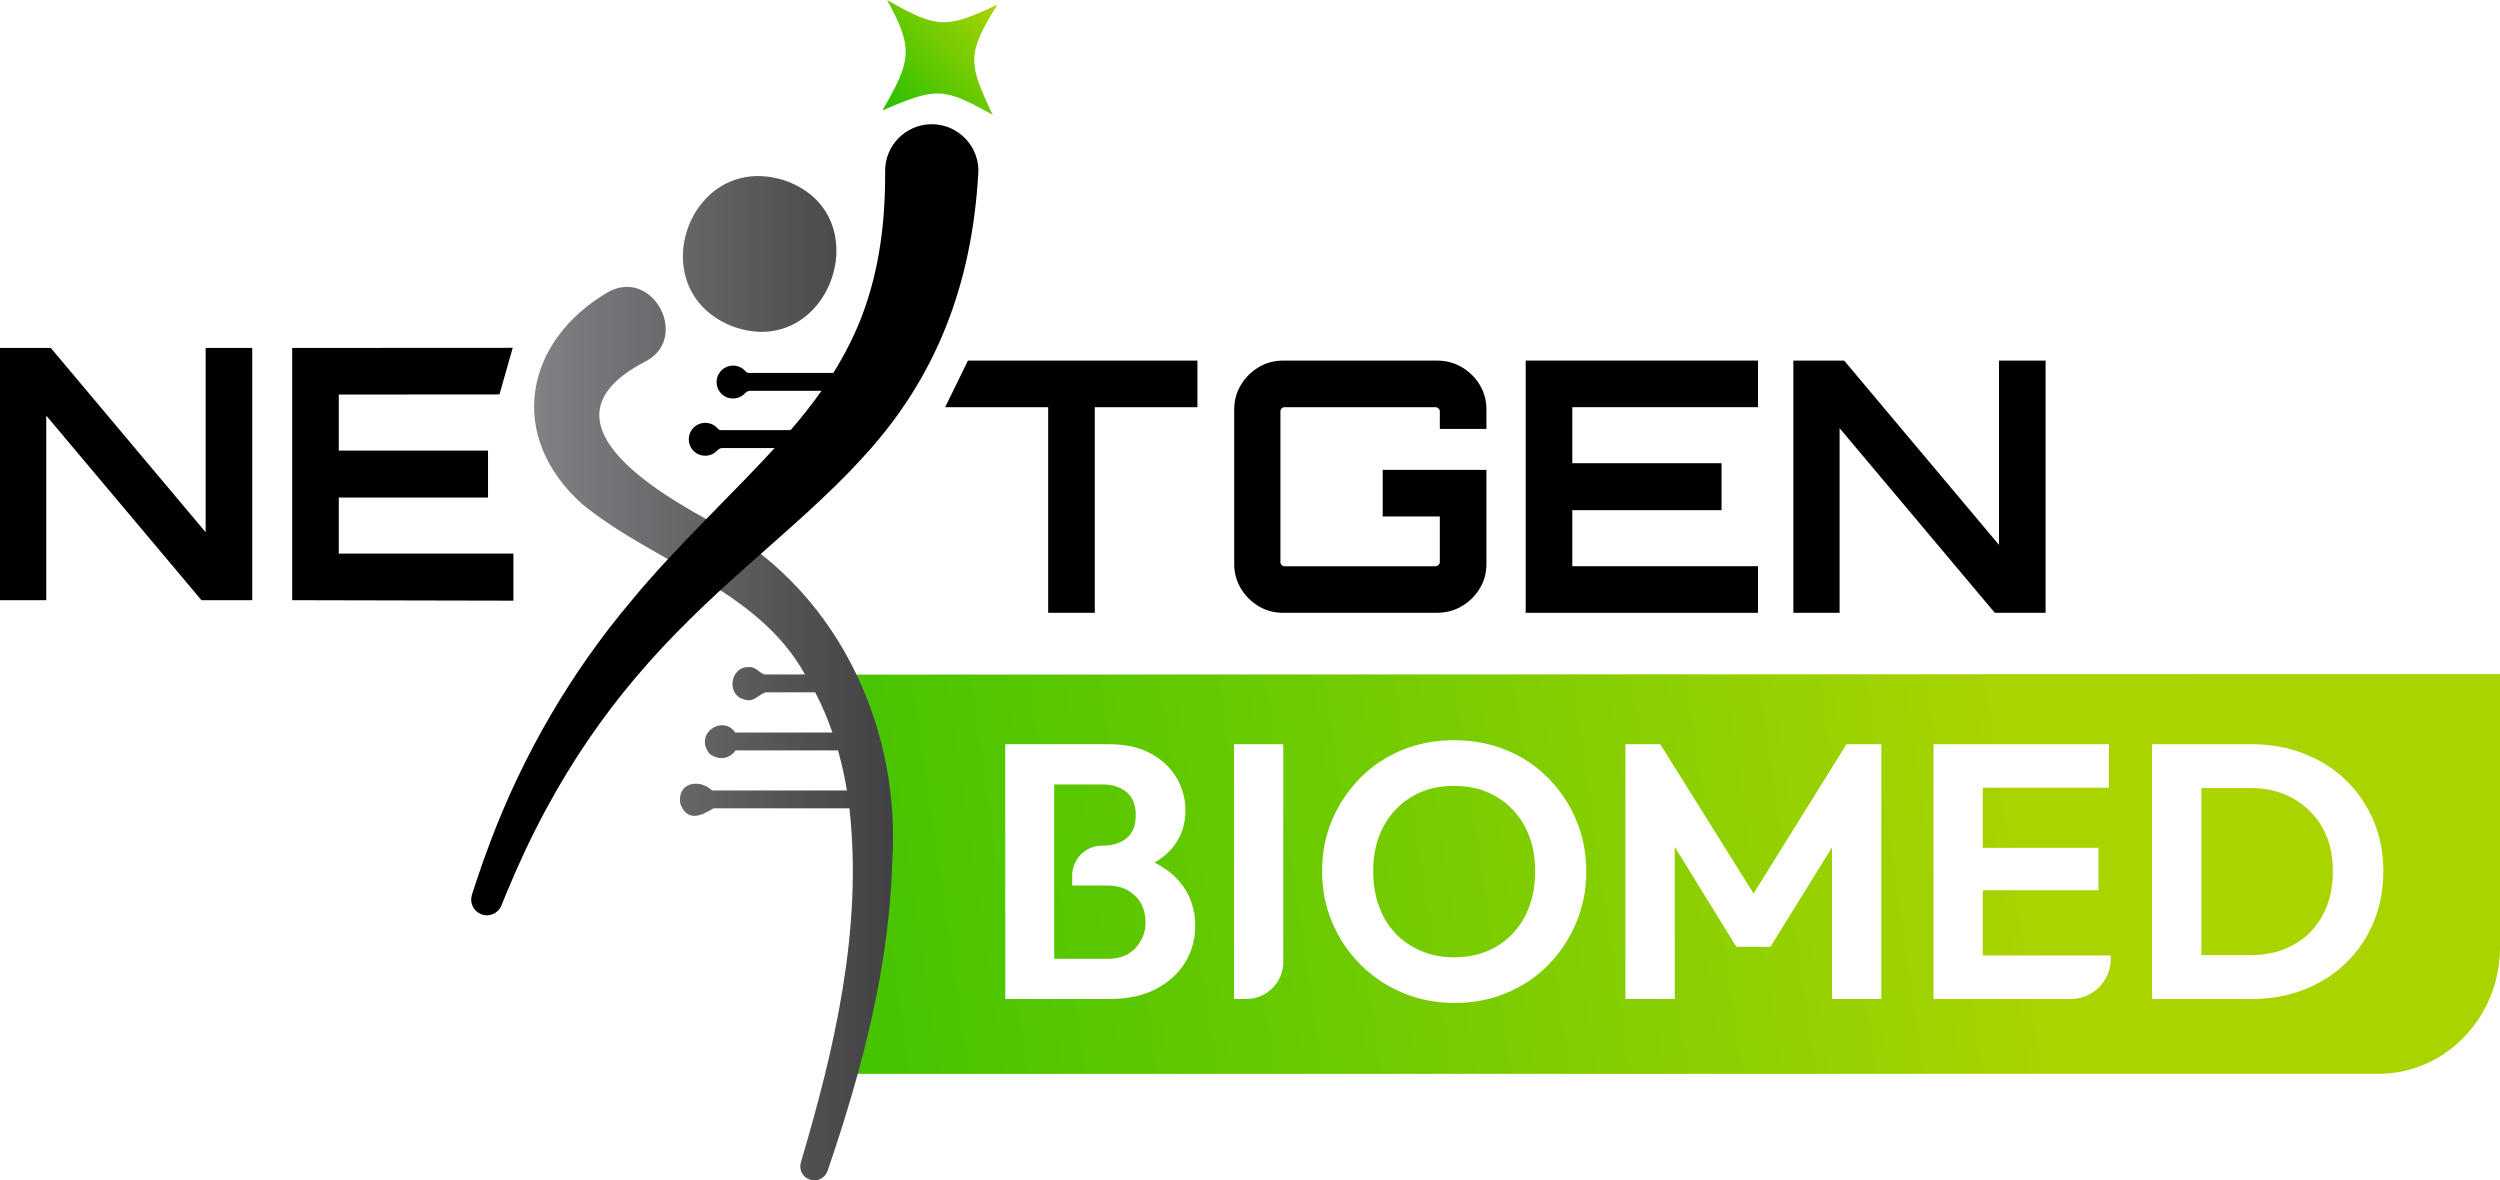
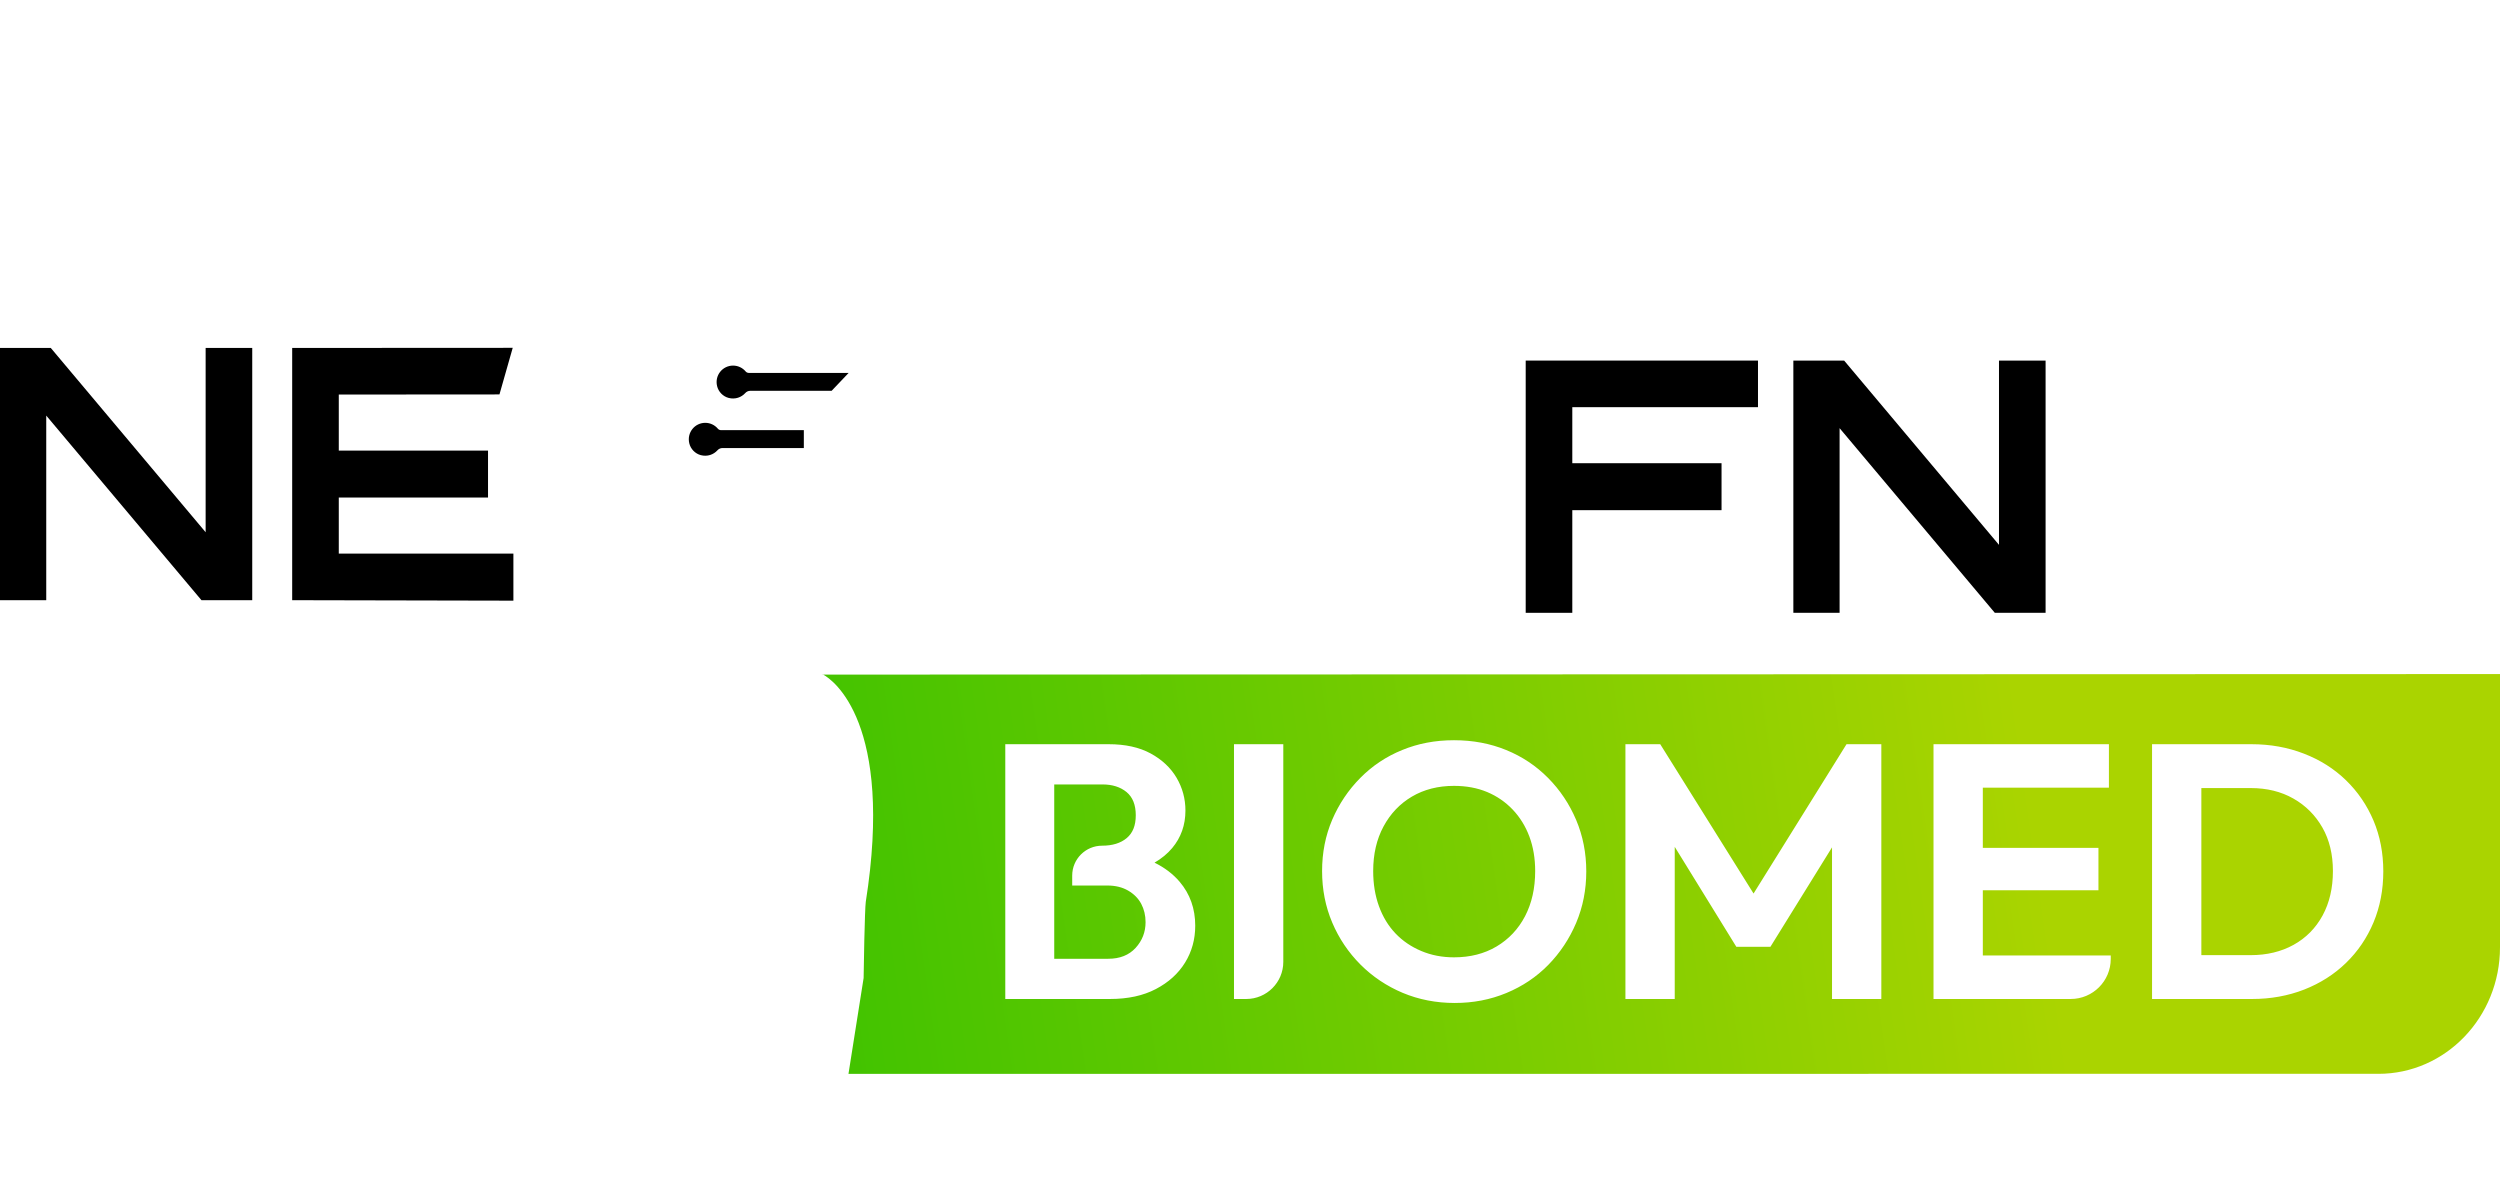
<svg xmlns="http://www.w3.org/2000/svg" xmlns:xlink="http://www.w3.org/1999/xlink" id="b" width="627.68" height="296.34" viewBox="0 0 627.68 296.34">
  <defs>
    <linearGradient id="d" x1="206.39" y1="169.35" x2="206.59" y2="169.24" gradientUnits="userSpaceOnUse">
      <stop offset="0" stop-color="#108800" />
      <stop offset="1" stop-color="#aad400" />
    </linearGradient>
    <linearGradient id="e" x1="133.57" y1="258.32" x2="510.54" y2="203.98" gradientUnits="userSpaceOnUse">
      <stop offset="0" stop-color="#28bf00" />
      <stop offset="1" stop-color="#aad400" />
    </linearGradient>
    <linearGradient id="f" x1="134.11" y1="170.27" x2="224.22" y2="170.27" gradientUnits="userSpaceOnUse">
      <stop offset="0" stop-color="#808285" />
      <stop offset="1" stop-color="#414042" />
    </linearGradient>
    <linearGradient id="g" x1="221.65" y1="27.79" x2="250.32" y2="1.06" xlink:href="#e" />
  </defs>
  <g id="c">
    <path d="m206.66,169.37h-.08c-.4-.18-.33-.22.08,0Z" fill="url(#d)" stroke-width="0" />
    <path d="m287.62,231.53c0,2.49-.84,4.64-2.5,6.46-1.67,1.82-3.96,2.73-6.87,2.73h-13.56v-43.77h12.1c2.49,0,4.5.64,6.05,1.91,1.55,1.28,2.32,3.22,2.32,5.83s-.76,4.45-2.27,5.73c-1.52,1.27-3.58,1.91-6.19,1.91-4.14,0-7.5,3.36-7.5,7.5v2.5h8.86c2.01.01,3.73.43,5.19,1.28,1.46.85,2.55,1.96,3.28,3.32.72,1.37,1.09,2.9,1.09,4.6Zm97.82-12.83c0,4.31-.85,8.08-2.54,11.33-1.7,3.25-4.09,5.78-7.15,7.6-3.06,1.82-6.63,2.73-10.69,2.73-2.97,0-5.72-.53-8.24-1.6-2.51-1.06-4.67-2.53-6.46-4.41-1.79-1.88-3.17-4.15-4.14-6.82-.97-2.67-1.45-5.61-1.45-8.83,0-4.25.86-7.98,2.59-11.19,1.73-3.22,4.11-5.72,7.14-7.51,3.04-1.79,6.56-2.69,10.56-2.69,3.09,0,5.87.52,8.33,1.55,2.45,1.03,4.59,2.5,6.41,4.41,1.82,1.92,3.22,4.18,4.19,6.78.97,2.61,1.45,5.5,1.45,8.65Zm0,0c0,4.31-.85,8.08-2.54,11.33-1.7,3.25-4.09,5.78-7.15,7.6-3.06,1.82-6.63,2.73-10.69,2.73-2.97,0-5.72-.53-8.24-1.6-2.51-1.06-4.67-2.53-6.46-4.41-1.79-1.88-3.17-4.15-4.14-6.82-.97-2.67-1.45-5.61-1.45-8.83,0-4.25.86-7.98,2.59-11.19,1.73-3.22,4.11-5.72,7.14-7.51,3.04-1.79,6.56-2.69,10.56-2.69,3.09,0,5.87.52,8.33,1.55,2.45,1.03,4.59,2.5,6.41,4.41,1.82,1.92,3.22,4.18,4.19,6.78.97,2.61,1.45,5.5,1.45,8.65Zm0,0c0,4.31-.85,8.08-2.54,11.33-1.7,3.25-4.09,5.78-7.15,7.6-3.06,1.82-6.63,2.73-10.69,2.73-2.97,0-5.72-.53-8.24-1.6-2.51-1.06-4.67-2.53-6.46-4.41-1.79-1.88-3.17-4.15-4.14-6.82-.97-2.67-1.45-5.61-1.45-8.83,0-4.25.86-7.98,2.59-11.19,1.73-3.22,4.11-5.72,7.14-7.51,3.04-1.79,6.56-2.69,10.56-2.69,3.09,0,5.87.52,8.33,1.55,2.45,1.03,4.59,2.5,6.41,4.41,1.82,1.92,3.22,4.18,4.19,6.78.97,2.61,1.45,5.5,1.45,8.65Zm0,0c0,4.31-.85,8.08-2.54,11.33-1.7,3.25-4.09,5.78-7.15,7.6-3.06,1.82-6.63,2.73-10.69,2.73-2.97,0-5.72-.53-8.24-1.6-2.51-1.06-4.67-2.53-6.46-4.41-1.79-1.88-3.17-4.15-4.14-6.82-.97-2.67-1.45-5.61-1.45-8.83,0-4.25.86-7.98,2.59-11.19,1.73-3.22,4.11-5.72,7.14-7.51,3.04-1.79,6.56-2.69,10.56-2.69,3.09,0,5.87.52,8.33,1.55,2.45,1.03,4.59,2.5,6.41,4.41,1.82,1.92,3.22,4.18,4.19,6.78.97,2.61,1.45,5.5,1.45,8.65Zm0,0c0,4.31-.85,8.08-2.54,11.33-1.7,3.25-4.09,5.78-7.15,7.6-3.06,1.82-6.63,2.73-10.69,2.73-2.97,0-5.72-.53-8.24-1.6-2.51-1.06-4.67-2.53-6.46-4.41-1.79-1.88-3.17-4.15-4.14-6.82-.97-2.67-1.45-5.61-1.45-8.83,0-4.25.86-7.98,2.59-11.19,1.73-3.22,4.11-5.72,7.14-7.51,3.04-1.79,6.56-2.69,10.56-2.69,3.09,0,5.87.52,8.33,1.55,2.45,1.03,4.59,2.5,6.41,4.41,1.82,1.92,3.22,4.18,4.19,6.78.97,2.61,1.45,5.5,1.45,8.65Zm0,0c0,4.31-.85,8.08-2.54,11.33-1.7,3.25-4.09,5.78-7.15,7.6-3.06,1.82-6.63,2.73-10.69,2.73-2.97,0-5.72-.53-8.24-1.6-2.51-1.06-4.67-2.53-6.46-4.41-1.79-1.88-3.17-4.15-4.14-6.82-.97-2.67-1.45-5.61-1.45-8.83,0-4.25.86-7.98,2.59-11.19,1.73-3.22,4.11-5.72,7.14-7.51,3.04-1.79,6.56-2.69,10.56-2.69,3.09,0,5.87.52,8.33,1.55,2.45,1.03,4.59,2.5,6.41,4.41,1.82,1.92,3.22,4.18,4.19,6.78.97,2.61,1.45,5.5,1.45,8.65Zm0,0c0,4.31-.85,8.08-2.54,11.33-1.7,3.25-4.09,5.78-7.15,7.6-3.06,1.82-6.63,2.73-10.69,2.73-2.97,0-5.72-.53-8.24-1.6-2.51-1.06-4.67-2.53-6.46-4.41-1.79-1.88-3.17-4.15-4.14-6.82-.97-2.67-1.45-5.61-1.45-8.83,0-4.25.86-7.98,2.59-11.19,1.73-3.22,4.11-5.72,7.14-7.51,3.04-1.79,6.56-2.69,10.56-2.69,3.09,0,5.87.52,8.33,1.55,2.45,1.03,4.59,2.5,6.41,4.41,1.82,1.92,3.22,4.18,4.19,6.78.97,2.61,1.45,5.5,1.45,8.65Zm200.29,0c0,4.25-.86,7.96-2.59,11.15-1.73,3.18-4.16,5.64-7.28,7.37-3.13,1.73-6.72,2.59-10.78,2.59h-12.38v-41.95h12.38c4.06,0,7.64.88,10.73,2.64,3.1,1.76,5.52,4.19,7.28,7.28,1.76,3.09,2.64,6.73,2.64,10.92Zm0,0c0,4.25-.86,7.96-2.59,11.15-1.73,3.18-4.16,5.64-7.28,7.37-3.13,1.73-6.72,2.59-10.78,2.59h-12.38v-41.95h12.38c4.06,0,7.64.88,10.73,2.64,3.1,1.76,5.52,4.19,7.28,7.28,1.76,3.09,2.64,6.73,2.64,10.92Zm-200.29,0c0,4.31-.85,8.08-2.54,11.33-1.7,3.25-4.09,5.78-7.15,7.6-3.06,1.82-6.63,2.73-10.69,2.73-2.97,0-5.72-.53-8.24-1.6-2.51-1.06-4.67-2.53-6.46-4.41-1.79-1.88-3.17-4.15-4.14-6.82-.97-2.67-1.45-5.61-1.45-8.83,0-4.25.86-7.98,2.59-11.19,1.73-3.22,4.11-5.72,7.14-7.51,3.04-1.79,6.56-2.69,10.56-2.69,3.09,0,5.87.52,8.33,1.55,2.45,1.03,4.59,2.5,6.41,4.41,1.82,1.92,3.22,4.18,4.19,6.78.97,2.61,1.45,5.5,1.45,8.65Zm242.24-49.46v68.59c0,17.56-13.67,31.78-30.52,31.78H213.03l3.8-24.06c0-1.64.29-17.49.54-19.11,7.07-44.89-8.21-55.77-10.71-57.07h8.39l412.63-.13Zm-327.59,63.2c0-4.31-1.31-7.99-3.92-11.06-1.66-1.95-3.76-3.54-6.3-4.79,1.78-1.04,3.26-2.26,4.44-3.67,2.21-2.64,3.32-5.78,3.32-9.42,0-2.97-.75-5.71-2.23-8.23-1.49-2.52-3.66-4.55-6.51-6.1-2.85-1.55-6.37-2.32-10.55-2.32h-25.94v63.97h26.3c4.49,0,8.33-.83,11.51-2.5,3.19-1.67,5.63-3.88,7.33-6.64,1.7-2.76,2.55-5.84,2.55-9.24Zm22.11-45.59h-12.38v63.97h3.07c5.14,0,9.31-4.17,9.31-9.31v-54.66Zm76.07,31.94c0-4.61-.85-8.92-2.54-12.92-1.7-4.01-4.05-7.52-7.06-10.56-3-3.03-6.5-5.37-10.51-7-4-1.64-8.37-2.46-13.1-2.46s-9.01.82-13.01,2.46c-4.01,1.63-7.51,3.97-10.51,7-3.01,3.04-5.36,6.54-7.06,10.51-1.7,3.98-2.54,8.27-2.54,12.88s.84,8.92,2.54,12.92c1.7,4.01,4.07,7.52,7.1,10.56,3.03,3.03,6.57,5.4,10.6,7.1,4.04,1.69,8.39,2.54,13.06,2.54s8.93-.83,12.97-2.5c4.03-1.67,7.54-4.02,10.51-7.05,2.97-3.03,5.31-6.55,7.01-10.56,1.69-4,2.54-8.31,2.54-12.92Zm74.08-31.94h-8.74l-23.34,37.49-23.43-37.49h-8.74v63.97h12.38v-38.2l15.47,25.1h8.55l15.47-24.97v38.07h12.38v-63.97Zm57.6,53.05h-32.12v-16.38h29.03v-10.64h-29.03v-15.11h31.66v-10.92h-44.04v63.97h34.44c5.56,0,10.06-4.5,10.06-10.06v-.86Zm68.43-21.11c0-4.61-.82-8.86-2.45-12.74-1.64-3.88-3.95-7.26-6.92-10.15-2.97-2.88-6.49-5.11-10.56-6.68-4.06-1.58-8.46-2.37-13.19-2.37h-24.94v63.97h25.12c4.67,0,9.02-.79,13.06-2.36,4.03-1.58,7.54-3.81,10.51-6.69,2.97-2.88,5.28-6.28,6.92-10.19,1.63-3.92,2.45-8.18,2.45-12.79Zm-15.29-11.01c1.76,3.09,2.64,6.73,2.64,10.92s-.86,7.96-2.59,11.15c-1.73,3.18-4.16,5.64-7.28,7.37-3.13,1.73-6.72,2.59-10.78,2.59h-12.38v-41.95h12.38c4.06,0,7.64.88,10.73,2.64,3.1,1.76,5.52,4.19,7.28,7.28Zm-199.1,2.27c.97,2.61,1.45,5.5,1.45,8.65,0,4.31-.85,8.08-2.54,11.33-1.7,3.25-4.09,5.78-7.15,7.6-3.06,1.82-6.63,2.73-10.69,2.73-2.97,0-5.72-.53-8.24-1.6-2.51-1.06-4.67-2.53-6.46-4.41-1.79-1.88-3.17-4.15-4.14-6.82-.97-2.67-1.45-5.61-1.45-8.83,0-4.25.86-7.98,2.59-11.19,1.73-3.22,4.11-5.72,7.14-7.51,3.04-1.79,6.56-2.69,10.56-2.69,3.09,0,5.87.52,8.33,1.55,2.45,1.03,4.59,2.5,6.41,4.41,1.82,1.92,3.22,4.18,4.19,6.78Zm1.45,8.65c0,4.31-.85,8.08-2.54,11.33-1.7,3.25-4.09,5.78-7.15,7.6-3.06,1.82-6.63,2.73-10.69,2.73-2.97,0-5.72-.53-8.24-1.6-2.51-1.06-4.67-2.53-6.46-4.41-1.79-1.88-3.17-4.15-4.14-6.82-.97-2.67-1.45-5.61-1.45-8.83,0-4.25.86-7.98,2.59-11.19,1.73-3.22,4.11-5.72,7.14-7.51,3.04-1.79,6.56-2.69,10.56-2.69,3.09,0,5.87.52,8.33,1.55,2.45,1.03,4.59,2.5,6.41,4.41,1.82,1.92,3.22,4.18,4.19,6.78.97,2.61,1.45,5.5,1.45,8.65Zm0,0c0,4.31-.85,8.08-2.54,11.33-1.7,3.25-4.09,5.78-7.15,7.6-3.06,1.82-6.63,2.73-10.69,2.73-2.97,0-5.72-.53-8.24-1.6-2.51-1.06-4.67-2.53-6.46-4.41-1.79-1.88-3.17-4.15-4.14-6.82-.97-2.67-1.45-5.61-1.45-8.83,0-4.25.86-7.98,2.59-11.19,1.73-3.22,4.11-5.72,7.14-7.51,3.04-1.79,6.56-2.69,10.56-2.69,3.09,0,5.87.52,8.33,1.55,2.45,1.03,4.59,2.5,6.41,4.41,1.82,1.92,3.22,4.18,4.19,6.78.97,2.61,1.45,5.5,1.45,8.65Zm0,0c0,4.31-.85,8.08-2.54,11.33-1.7,3.25-4.09,5.78-7.15,7.6-3.06,1.82-6.63,2.73-10.69,2.73-2.97,0-5.72-.53-8.24-1.6-2.51-1.06-4.67-2.53-6.46-4.41-1.79-1.88-3.17-4.15-4.14-6.82-.97-2.67-1.45-5.61-1.45-8.83,0-4.25.86-7.98,2.59-11.19,1.73-3.22,4.11-5.72,7.14-7.51,3.04-1.79,6.56-2.69,10.56-2.69,3.09,0,5.87.52,8.33,1.55,2.45,1.03,4.59,2.5,6.41,4.41,1.82,1.92,3.22,4.18,4.19,6.78.97,2.61,1.45,5.5,1.45,8.65Zm0,0c0,4.31-.85,8.08-2.54,11.33-1.7,3.25-4.09,5.78-7.15,7.6-3.06,1.82-6.63,2.73-10.69,2.73-2.97,0-5.72-.53-8.24-1.6-2.51-1.06-4.67-2.53-6.46-4.41-1.79-1.88-3.17-4.15-4.14-6.82-.97-2.67-1.45-5.61-1.45-8.83,0-4.25.86-7.98,2.59-11.19,1.73-3.22,4.11-5.72,7.14-7.51,3.04-1.79,6.56-2.69,10.56-2.69,3.09,0,5.87.52,8.33,1.55,2.45,1.03,4.59,2.5,6.41,4.41,1.82,1.92,3.22,4.18,4.19,6.78.97,2.61,1.45,5.5,1.45,8.65Zm0,0c0,4.31-.85,8.08-2.54,11.33-1.7,3.25-4.09,5.78-7.15,7.6-3.06,1.82-6.63,2.73-10.69,2.73-2.97,0-5.72-.53-8.24-1.6-2.51-1.06-4.67-2.53-6.46-4.41-1.79-1.88-3.17-4.15-4.14-6.82-.97-2.67-1.45-5.61-1.45-8.83,0-4.25.86-7.98,2.59-11.19,1.73-3.22,4.11-5.72,7.14-7.51,3.04-1.79,6.56-2.69,10.56-2.69,3.09,0,5.87.52,8.33,1.55,2.45,1.03,4.59,2.5,6.41,4.41,1.82,1.92,3.22,4.18,4.19,6.78.97,2.61,1.45,5.5,1.45,8.65Zm0,0c0,4.31-.85,8.08-2.54,11.33-1.7,3.25-4.09,5.78-7.15,7.6-3.06,1.82-6.63,2.73-10.69,2.73-2.97,0-5.72-.53-8.24-1.6-2.51-1.06-4.67-2.53-6.46-4.41-1.79-1.88-3.17-4.15-4.14-6.82-.97-2.67-1.45-5.61-1.45-8.83,0-4.25.86-7.98,2.59-11.19,1.73-3.22,4.11-5.72,7.14-7.51,3.04-1.79,6.56-2.69,10.56-2.69,3.09,0,5.87.52,8.33,1.55,2.45,1.03,4.59,2.5,6.41,4.41,1.82,1.92,3.22,4.18,4.19,6.78.97,2.61,1.45,5.5,1.45,8.65Z" fill="url(#e)" stroke-width="0" />
-     <path d="m197.2,45.37c-24.28-8.04-36.86,27.84-12.87,36.72,24.05,8.32,36.84-28.2,12.87-36.72Zm17.85,124c-7.42-15.5-19.18-28.79-34.76-37.42-15.39-8.25-46.57-26.32-18.54-41.04,11.74-5.67,2.31-23.88-9.1-17.57-21.19,12.44-25.34,36.18-6.62,53.1,18.01,14.85,44.24,21.43,56.08,42.9h-10.17c-1.38-.41-2.21-2.06-3.99-1.84-4.62-.18-5.68,7-1.1,8.12,2.44.88,3.55-1.3,5.43-1.79h12.39c1.7,3.24,3.13,6.61,4.32,10.08h-24.4c-3.09-4.55-10.42.21-6.47,5.32,2.56,1.95,5.31,1.1,6.52-.83h25.76c.93,3.29,1.67,6.65,2.24,10.07h-33.85c-3.13-3.04-8.81-2.06-8,3.28,1.78,4.77,5.28,3.05,8.34,1.2h34.14c3.35,30.27-3.72,60.29-12.19,88.86-1.16,4.52,5.08,6.39,6.7,2.17,2.75-8.03,5.32-16.16,7.58-24.37,4.79-17.44,8.15-35.26,8.66-53.41,1.03-16.2-2.1-32.46-8.97-46.83Z" fill="url(#f)" stroke-width="0" />
-     <path d="m245.61,43.67c-1.6,27.52-10.39,51.28-29.34,71.56-8.29,9.12-18.93,18.19-28.14,26.39-10.05,8.9-19.75,18.09-28.4,28.32-8.62,10.16-16.14,21.23-22.48,32.96-3.72,6.85-7.08,14.03-10.06,21.25,0,0-1.27,3.12-1.27,3.12l-.03.08c-.82,2.02-3.13,2.99-5.14,2.16-1.93-.79-2.89-2.93-2.26-4.88l1.08-3.31c1.03-3.15,2.32-6.75,3.5-9.86,8.26-21.97,20.23-42.56,35.36-60.52,11.59-14.07,25.58-26.84,37.63-40.17,2.18-2.43,4.28-4.9,6.3-7.44,5.82-7.32,10.73-15.31,14.04-23.99,4.41-11.61,5.91-23.78,5.83-36.37-.04-6.47,5.17-11.74,11.63-11.78,6.76-.07,12.23,5.73,11.76,12.47h0Z" stroke-width="0" />
-     <path d="m221.56,27.7c7.09-12.33,7.98-15.35,1.15-27.7,12.77,7.31,14.94,7.18,27.7,1.15-7.6,12.33-7.47,14.5-1.15,27.7-12.65-7.05-14.14-6.89-27.7-1.15Z" fill="url(#g)" stroke-width="0" />
    <path d="m0,150.69v-63.33h12.75l38.88,46.27v-46.27h11.7v63.33h-12.75L11.61,104.34v46.36H0Z" stroke-width="0" />
    <path d="m125.4,99.03l-40.34.03v14.07h37.47v11.79h-37.47v14.07h43.84v11.82s-55.54-.12-55.54-.12v-63.33l55.37-.03" stroke-width="0" />
-     <path d="m263.17,153.86v-51.63h-25.86l5.71-11.7h57.62v11.7h-25.77v51.63h-11.7Z" stroke-width="0" />
-     <path d="m322.1,153.86c-2.23,0-4.27-.56-6.11-1.67-1.85-1.11-3.33-2.6-4.44-4.44-1.11-1.85-1.67-3.88-1.67-6.11v-38.88c0-2.23.56-4.27,1.67-6.11,1.11-1.85,2.59-3.33,4.44-4.44,1.85-1.11,3.88-1.67,6.11-1.67h38.79c2.23,0,4.28.56,6.16,1.67,1.88,1.11,3.37,2.59,4.48,4.44s1.67,3.89,1.67,6.11v4.93h-11.7v-4.4c0-.29-.12-.54-.35-.75-.23-.21-.5-.31-.79-.31h-37.82c-.29,0-.54.1-.75.31-.21.21-.31.45-.31.75v37.82c0,.29.1.54.31.75.2.21.45.31.75.31h37.82c.29,0,.56-.1.79-.31.23-.2.35-.45.35-.75v-11.44h-14.34v-11.7h26.04v23.66c0,2.23-.56,4.27-1.67,6.11s-2.61,3.33-4.48,4.44c-1.88,1.11-3.93,1.67-6.16,1.67h-38.79Z" stroke-width="0" />
-     <path d="m383.06,153.86v-63.33h58.32v11.7h-46.62v14.07h37.47v11.79h-37.47v14.07h46.62v11.7h-58.32Z" stroke-width="0" />
+     <path d="m383.06,153.86v-63.33h58.32v11.7h-46.62v14.07h37.47v11.79h-37.47v14.07v11.7h-58.32Z" stroke-width="0" />
    <path d="m450.26,153.86v-63.33h12.75l38.88,46.27v-46.27h11.7v63.33h-12.75l-38.97-46.36v46.36h-11.61Z" stroke-width="0" />
    <path d="m213.07,93.63l-4.27,4.49h-20.42c-.49,0-.95.21-1.27.57-.98,1.08-2.52,1.64-4.16,1.22-1.43-.37-2.57-1.55-2.91-2.98-.64-2.72,1.4-5.14,4.01-5.14,1.27,0,2.42.58,3.17,1.48.2.24.51.36.82.36h25.03Z" stroke-width="0" />
    <path d="m201.82,108v4.49h-20.42c-.49,0-.95.21-1.27.57-.98,1.08-2.52,1.64-4.16,1.22-1.43-.37-2.57-1.55-2.91-2.98-.64-2.72,1.4-5.14,4.01-5.14,1.27,0,2.42.58,3.17,1.48.2.24.51.36.82.36h20.76Z" stroke-width="0" />
  </g>
</svg>